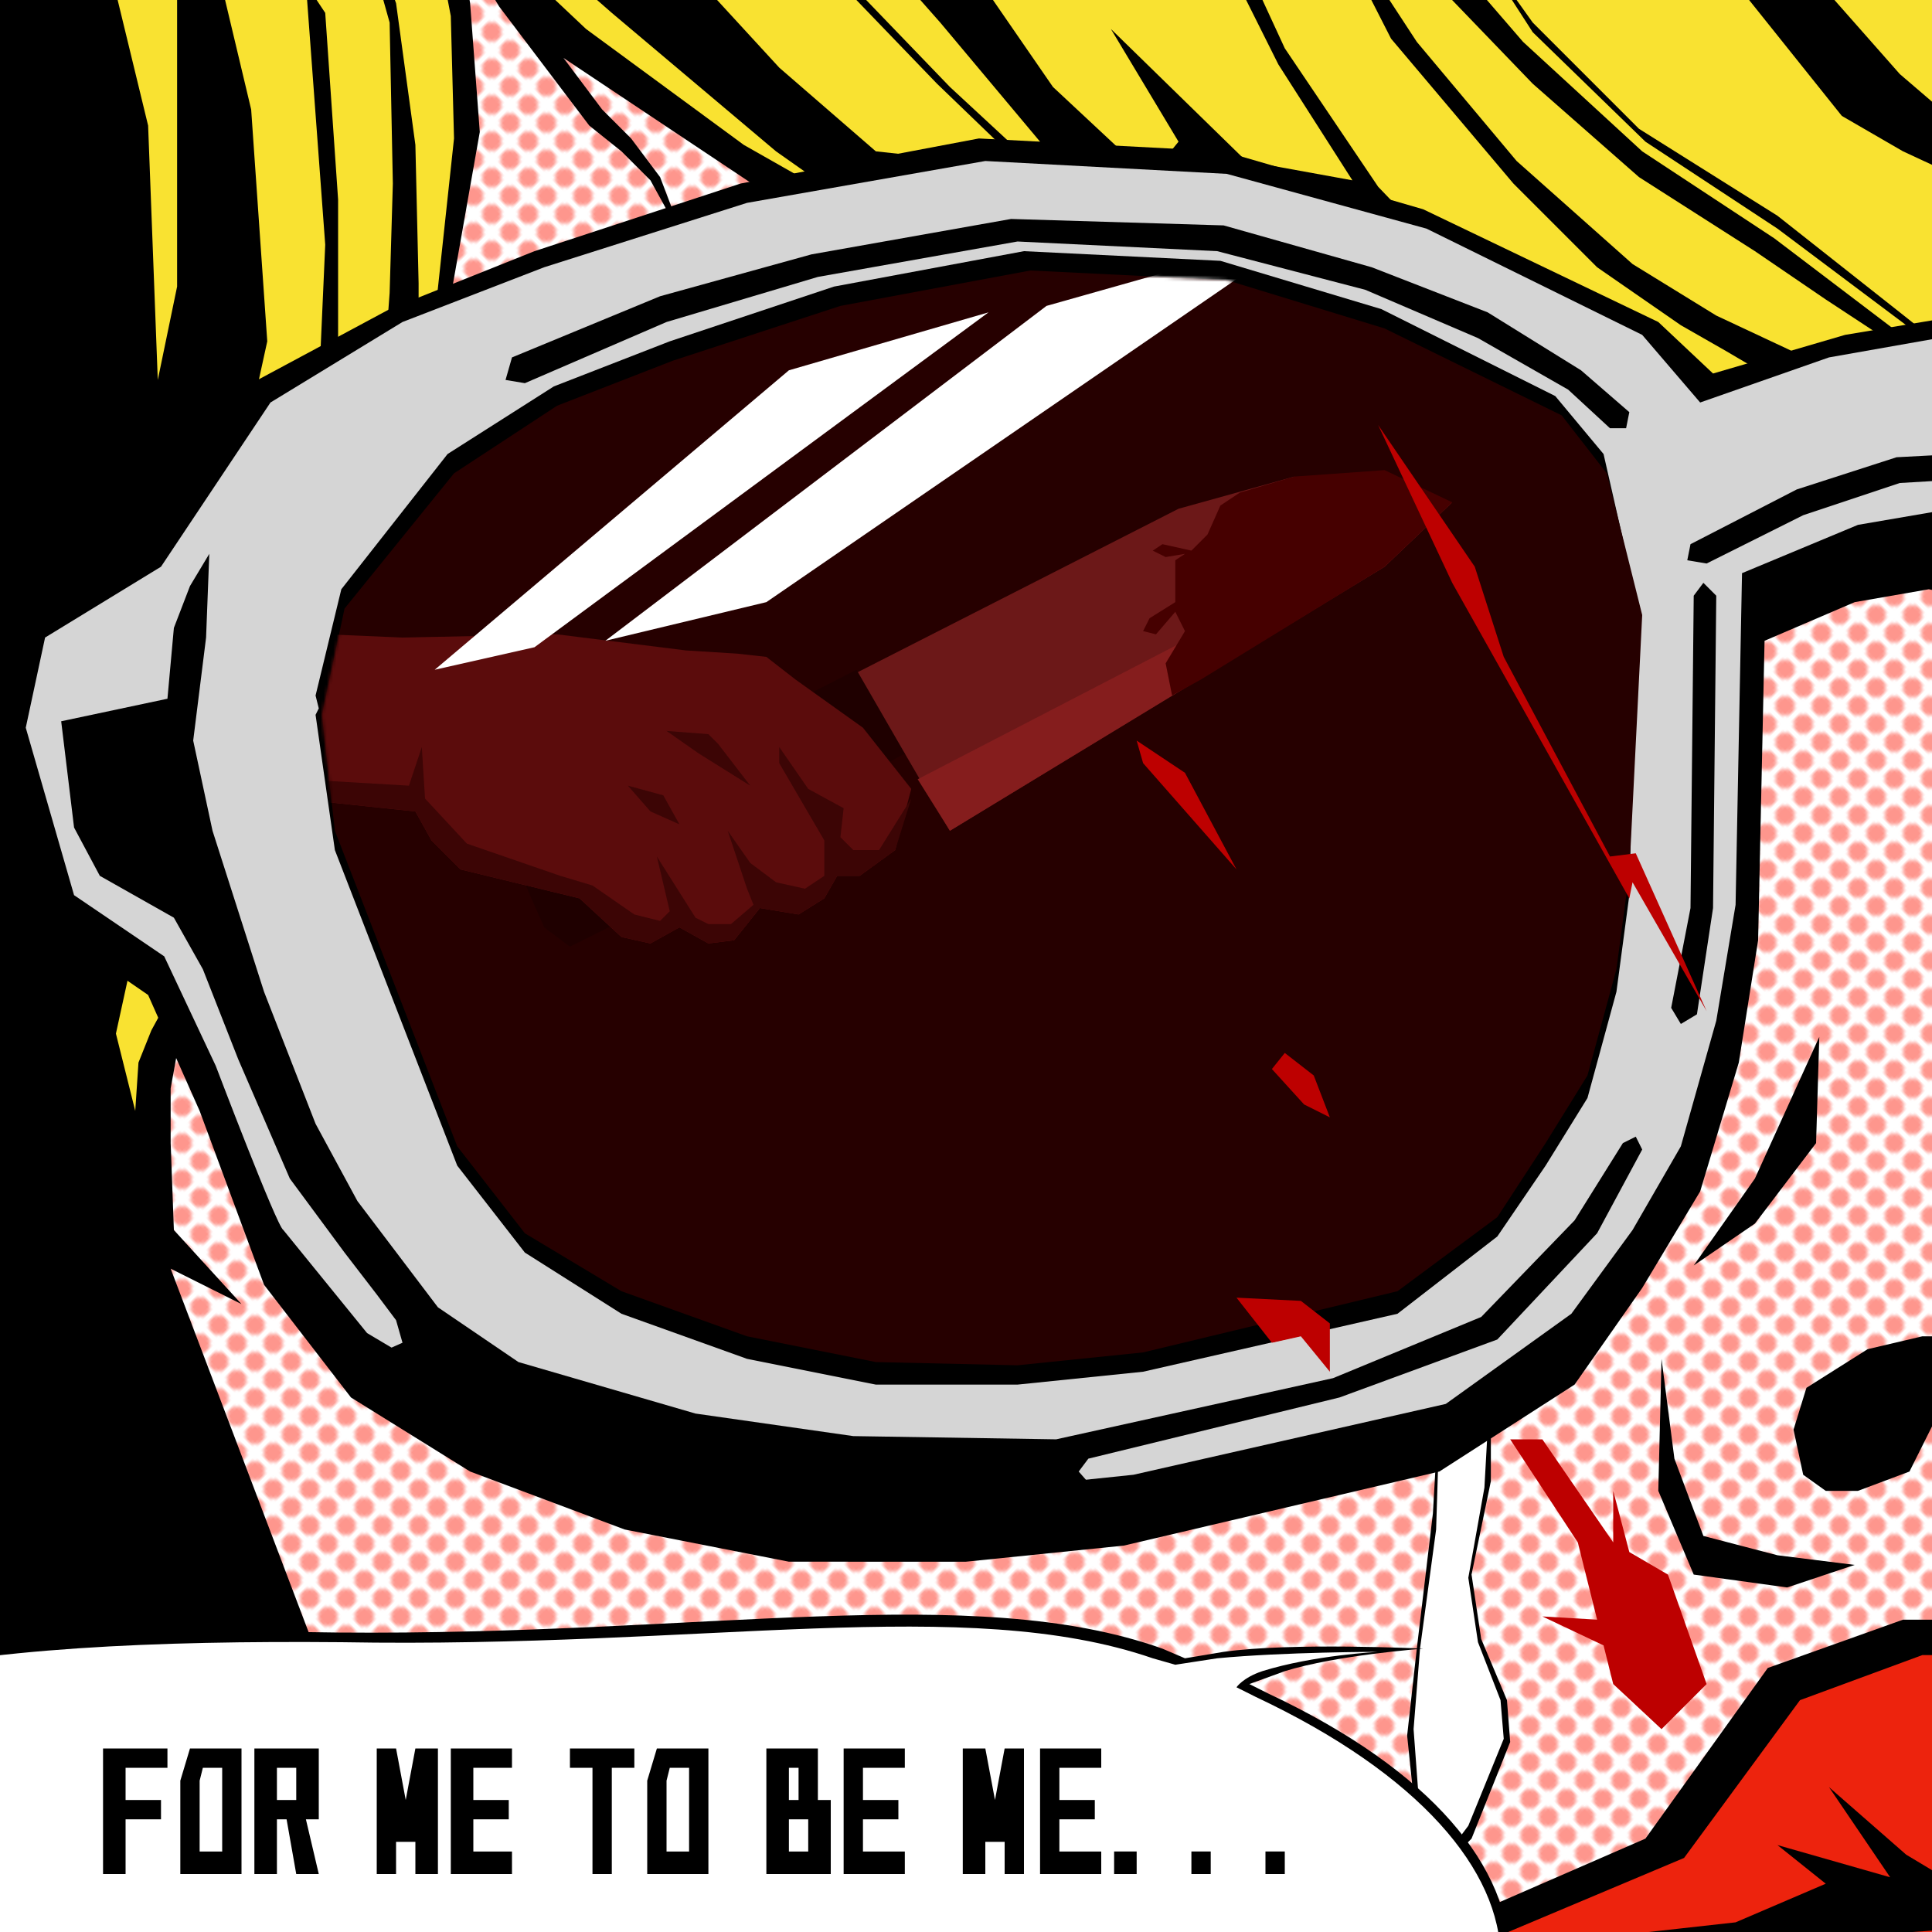
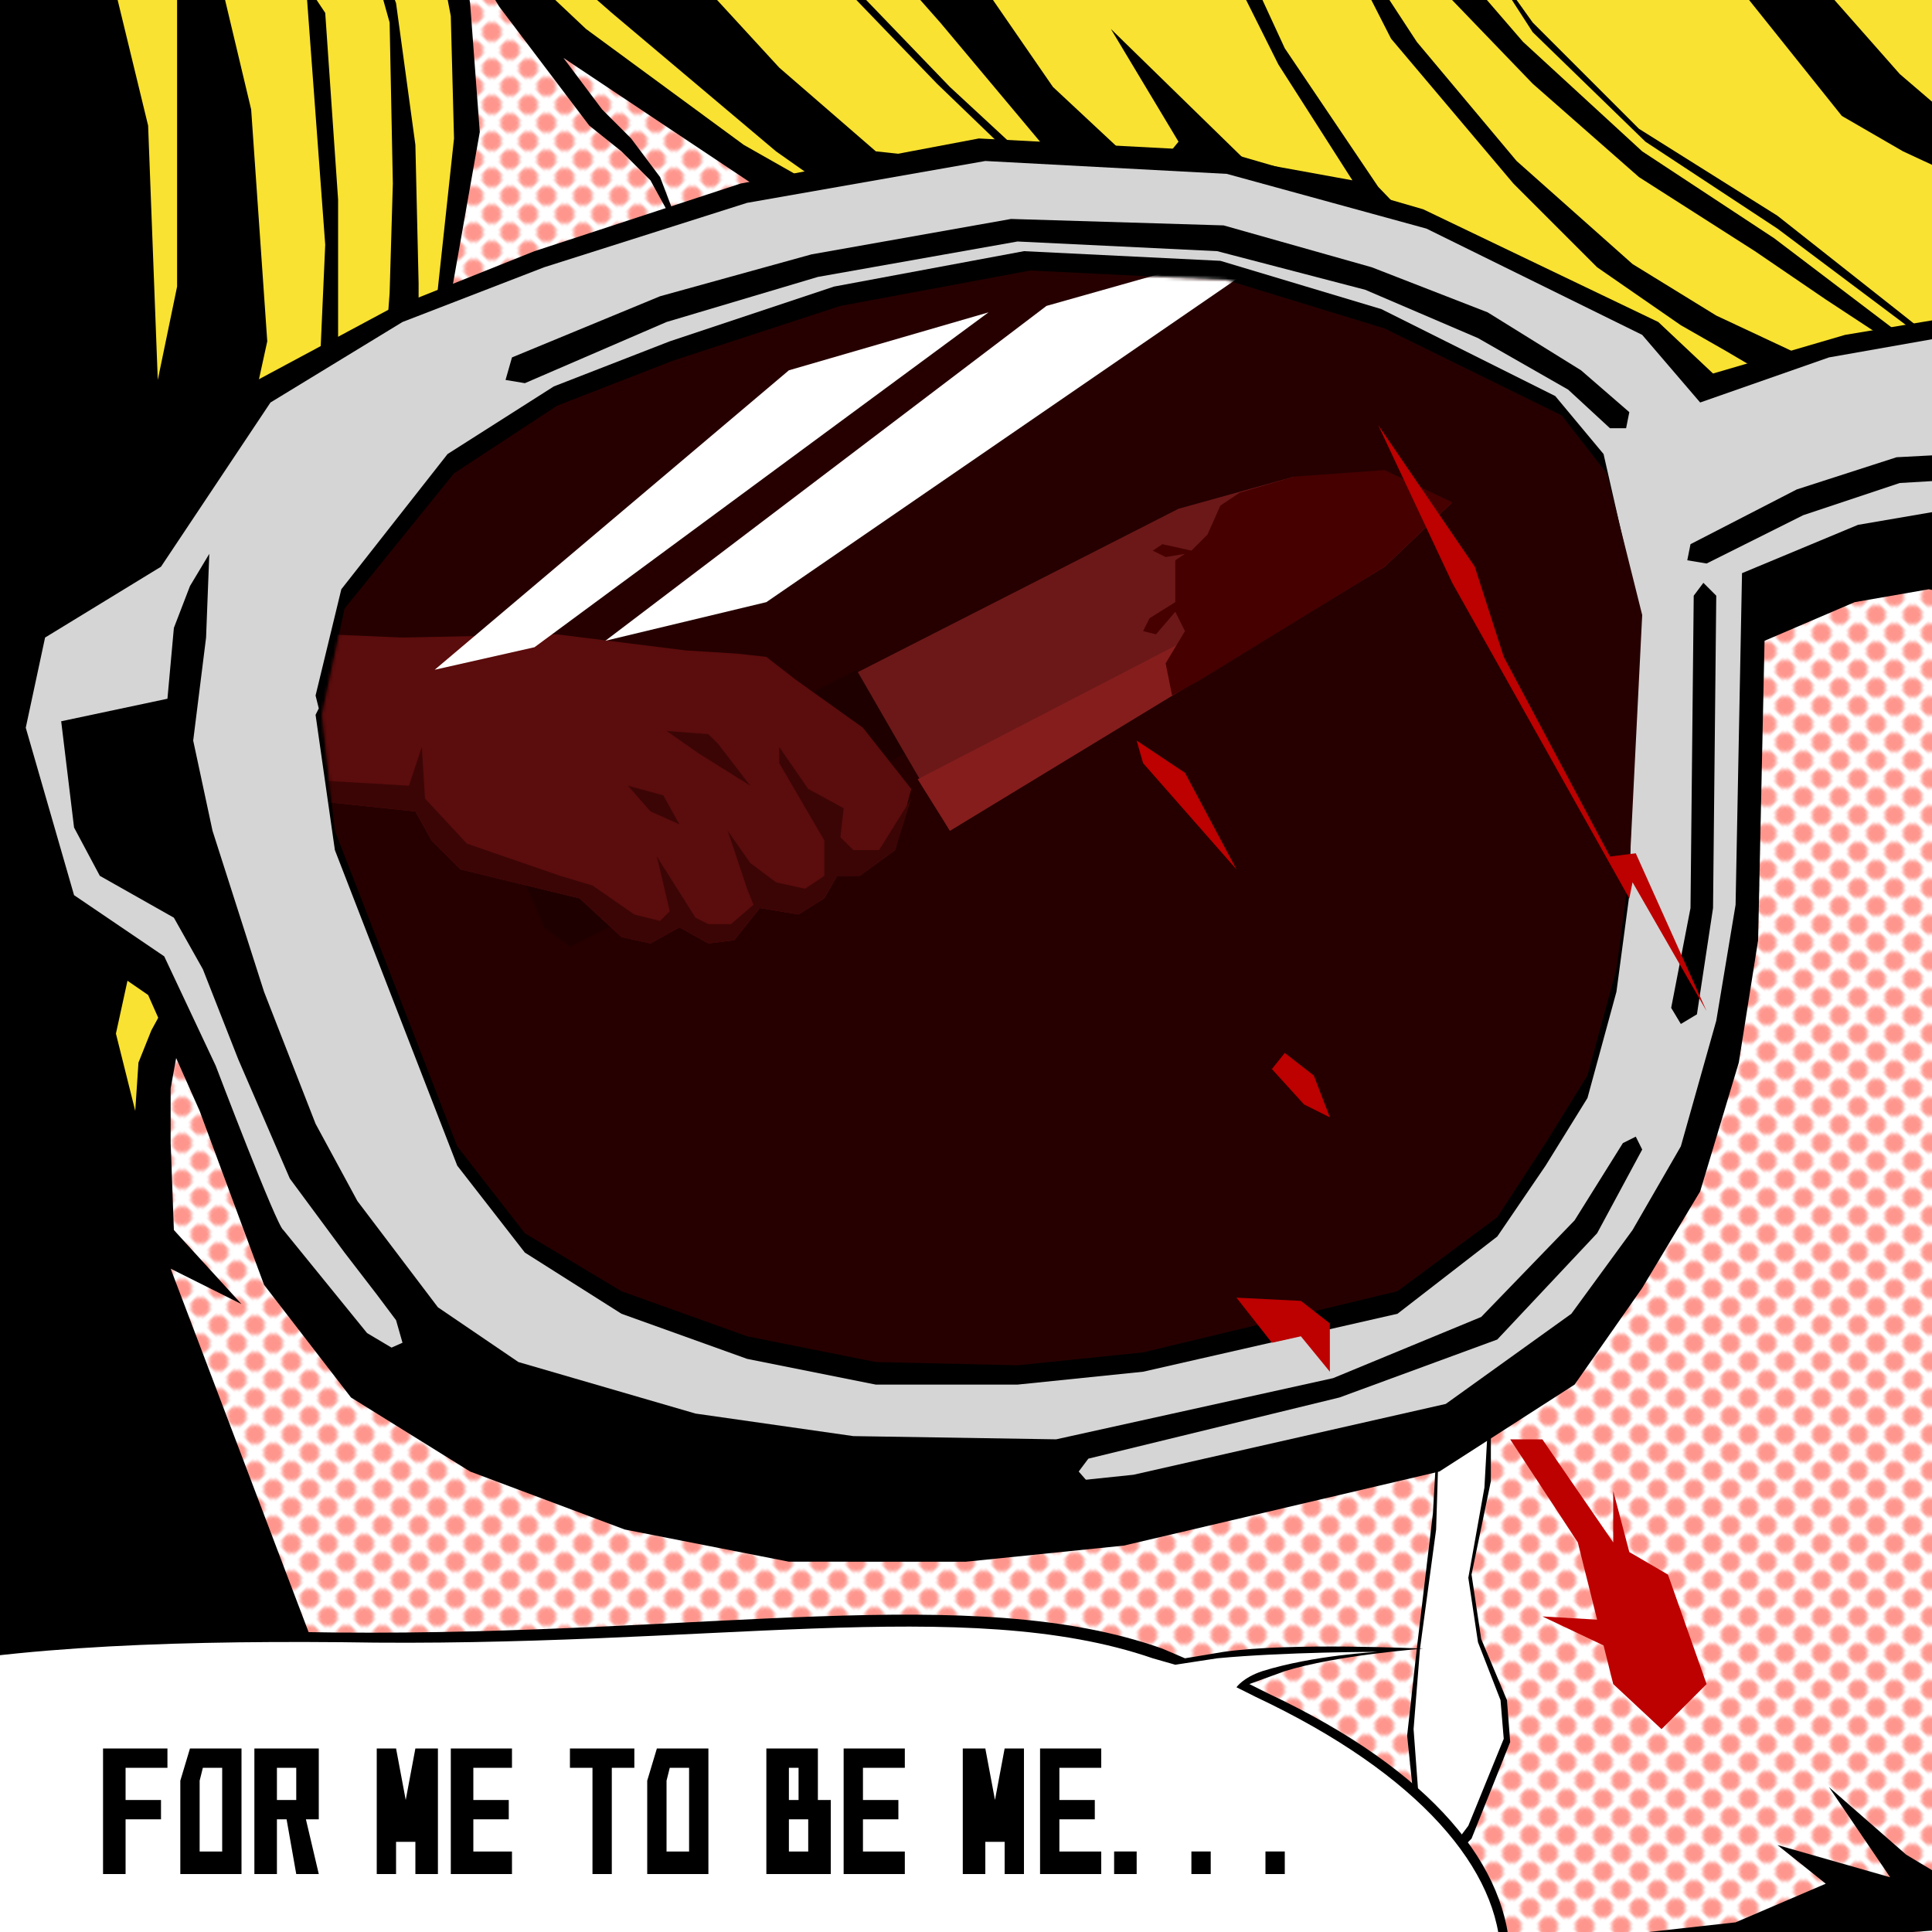
<svg xmlns="http://www.w3.org/2000/svg" width="600" height="600">
  <path fill="#F9E231" fill-rule="evenodd" d="M0 600h600V0H0Z" />
  <path fill="#fff" fill-rule="evenodd" d="M44 600h556l6-475-73-22 13 9-3 17-291-68-73-47-13-18h-25l4 45-7 49-63 144-26 93-5 273Z" />
  <defs>
    <pattern id="pattern1" x="0" y="0" width="8" height="8" patternUnits="userSpaceOnUse" patternTransform="rotate(45)">
      <circle cx="3" cy="3" r="3" fill="#FE968D" />
    </pattern>
  </defs>
  <path fill="url(#pattern1)" fill-rule="evenodd" d="M44 600h556l6-475-73-22 13 9-3 17-291-68-73-47-13-18h-25l4 45-7 49-63 144-26 93-5 273Z" />
  <g>
    <animateTransform attributeName="transform" type="translate" from="0,0" to="0,-50" dur="2.0s" begin="tear2.end;0s;" fill="freeze" id="tear" />
    <animateTransform attributeName="transform" type="translate" from="0,-50" to="0,0" dur="2.0s" begin="tear.end;" fill="freeze" id="tear2" />
    <path class="base" d="m447 435-2 35-5 42-3 27 3 29 13 7 4-4 12-30-1-13-8-19-3-20 6-29v-81l-15 6-1 50Z" />
    <path fill="#fff" fill-rule="evenodd" d="m447 443-1 32-5 37-2 25 2 27 12 7 3-4 11-27-1-12-7-18-3-20 5-28 1-18v-52l-14 5-1 46Z" />
  </g>
  <g id="lip">
-     <path class="base" d="m449 598 62-27 38-53 42-15h34l32-17 42-4 20 15 3 17 10 5 20 26-3 31-31 32-52 14-73 7-76 1-35-7-33-25Z" />
-     <path fill="#ED230D" fill-rule="evenodd" d="m466 601 57-24 36-49 38-14h31l29-16 39-4 19 14 2 16 10 5 18 23-3 29-29 29-48 13-66 7-70 1-32-7-31-23Z" />
    <path class="base" d="m568 555 24 21 10 6 26 5 22-11 16-32 2 30 24-2 9-15 4 13 11-15-11 33-17 2-20 2 16 10 4 18-10-11-19-16-17 12-14 2-20-8-14 1-50 6-59-3 54-6 28-12-15-12 35 10-19-28Z" />
  </g>
  <path id="newkage" class="base" d="M313 773-81 664l53-764 41 3L46 39l3 79 6-29V-4l13-4 10 42 5 72-47 215 6 24 1-15 4-10 6-11 46-188 2-45-6-81 6 9 4 58v49l14 7 2-27 1-34-1-50-14-50 16 44 6 44 1 43v18L57 316l-4 22v17l1 27 21 23-22-11 52 137ZM134 108l7-65-1-38-4-21 11-8 35 33 49 36 37 21-27-19-51-43-32-28 50 8 34 37 30 26 46 5-27-26-26-27 4 1 26 27 27 25 1-8-31-37-38-43 53 34 20 29 30 28 9-11-21-35 42 41 33 6-23-36-20-40 4-4 18 39 29 43 24 25 87 38v5L256 72l-81-54 12 16 9 9 9 12 8 21-11-20-9-9-10-8-28-37-9-15-3-3 3 17 3 40-12 68Zm419 11Zm0 0-17-10-14-8-26-18-26-26-38-45-26-51 34 52 31 37 36 32 26 16 32 15-10 2Zm49-3-35-23-22-15-36-23-33-29-26-27 4-8 19 22 37 34 41 27 54 41Zm22 8-32-23-40-30-41-27-35-34-20-31 20 28 33 33 43 27 38 30Zm51-38-84-39-19-11-32-40 20-7 30 34 42 36Z" />
  <path class="base" d="m245 485-51-10-48-18-37-23-27-35-20-54-16-36-29-20-14-63 6-31 36-23 35-54 41-22 45-18 64-21 74-14 76 4 62 18 73 35 17 16 41-12 30-5 29 2-3 88-30-6-23 4-28 12-2 93-6 38-12 40-18 30-21 30-42 27-98 23-49 5Z" />
  <path id="grass" fill="#D5D5D5" fill-rule="evenodd" stroke="none" d="m249 462-50-9-48-17-37-22-26-32c-2-1-21-51-21-51l-16-34-28-19-15-52 6-28 36-22 34-51 41-25 44-17 63-20 74-13 75 4 62 17 67 33 18 21 40-14 34-6 10 52-35 6-36 15-2 103-6 36-11 39-15 26-19 26-39 28-97 22-48 5Z" />
  <path class="base" d="M316 430h-44l-40-8-39-14-30-19-21-27-38-98-6-42 1-2-1-4 8-33 33-42 33-21 36-14 51-17 59-11 61 3 50 15 54 27 15 18 10 44v6l-2 87-4 30-9 33-13 21-15 22-31 24-79 18-39 4Z" />
  <path fill="#260000" fill-rule="evenodd" d="m272 423-40-8-39-14-30-18-21-27-38-98-4-36 7-33 34-42 32-21 36-14 52-17 59-11 61 3 49 15 55 27 14 18 11 44-4 80-4 30-9 33-13 21-15 23-31 23-79 19-39 4Z" />
  <mask id="mask1" maskUnits="userSpaceOnUse" maskContentUnits="userSpaceOnUse" mask-type="alpha">
    <path class="base" d="m272 423-40-8-39-14-30-18-21-27-38-98-4-36 7-33 34-42 32-21 36-14 52-17 59-11 61 3 49 15 55 27 14 18 11 44-4 80-4 30-9 33-13 21-15 23-31 23-79 19-39 4Z" />
  </mask>
  <g mask="url(#mask1)">
    <g id="johngroup">
      <g id="forme">
        <animateTransform attributeName="transform" type="translate" from="-3,0" to="3,0" dur="0.05s" begin="hand2.end;0s;" fill="freeze" id="hand" />
        <animateTransform attributeName="transform" type="translate" from="3,0" to="-3,0" dur="0.05s" begin="hand.end;" fill="freeze" id="hand2" />
        <g>
          <animateTransform attributeName="transform" type="translate" from="0,20" to="0,70" dur="3s" begin="handnifem2.end;0s;" fill="freeze" id="handnifem" />
          <animateTransform attributeName="transform" type="translate" from="0,70" to="0,20" dur="3s" begin="handnifem.end;" fill="freeze" id="handnifem2" />
          <g id="g32">
            <path id="path147" fill="#6c1818" fill-rule="evenodd" stroke="none" d="m260 212 106-54 36-10-20 57-87 53-14-24Z" />
            <path id="path148" fill="#851d1d" fill-rule="evenodd" stroke="none" d="m451 156-21 20-135 82-10-16Z" />
            <path id="path149" fill="#1f0000" fill-rule="evenodd" stroke="none" d="m199 279-6 7-16 8-8-6-11-25 108-55 15 26Z" />
            <path id="path150" fill="#460000" fill-rule="evenodd" stroke="none" d="m379 157 6-4 17-5 28-2 21 10-21 20-57 35-9 5-2-10 6-10-3-6-6 7-4-1 2-4 8-5v-13l3-2-6 1-4-2 3-2 9 2 5-5Z" />
          </g>
          <path id="path151" fill="#5b0c0c" fill-rule="evenodd" stroke="none" d="M260 272h7l11-8 5-19-15-19-21-15-9-7-9-1-16-1-40-5-48 1-47-2-6 50 57 6 5 9 9 9 37 9 13 12 9 2 9-5 9 5 8-1 8-10 12 2 8-5 4-7Z" />
          <path id="path152" fill="#3c0505" fill-rule="evenodd" stroke="none" d="m202 293 9-5 9 5 8-1 8-10 12 2 8-5 4-7h7l11-8 5-16-10 16h-8l-4-4 1-9-11-6-9-13v5l14 24v11l-6 4-9-2-8-6-7-10 6 18 2 5-7 6h-7l-4-2-12-19 4 17-3 3-8-2-13-9-10-3-29-10-13-14-1-16-4 12-34-2-19-13-2 17 57 6 5 9 9 9 37 9 13 12 9 2Zm9-37-5-9-11-3 7 8 9 4Zm22-12-10-13-3-3-13-1 10 7 16 10Z" />
        </g>
      </g>
    </g>
    <g id="flash">
      <animateTransform attributeName="transform" type="translate" from="0,0" to="0,0" dur="0.1s" begin="first2.end;0s;" fill="freeze" id="movestart" />
      <animateTransform attributeName="transform" type="translate" from="0,0" to="-1800,0" dur="0.5s" begin="movestart.end;" fill="freeze" id="first" />
      <animateTransform attributeName="transform" type="translate" from="-1800,0" to="-1800,0" dur="3.0s" begin="first.end" fill="freeze" id="first2" />
      <path fill="#fff" fill-rule="evenodd" d="M545 600h610L1426 0H816Z" />
    </g>
    <path fill="#fff" fill-rule="evenodd" d="m135 208 110-93 62-18-141 104-31 7Zm53-9L325 95l46-13 14 4-147 101Z" />
  </g>
  <path class="base" d="m258 476-43-9-59-21-40-25 9-4-2-7-6-8-10-13-17-23-16-37-11-28-9-16-23-13-8-15-4-33 33-7 2-22 5-13 6-10-1 26-4 32 6 28 16 50 16 41 13 24 25 33 25 17 55 16 49 7 63 1 86-19 46-19 29-30 15-24 4-2 2 4-14 26-31 33-49 18-78 19-3 4 7 8Z" />
  <path id="path61" fill="#000" fill-rule="evenodd" stroke="none" d="m525 169 33-17 31-10 19-1-1 8-17 1-30 10-30 15-6-1 1-5Z" />
  <path id="path62" fill="#000" fill-rule="evenodd" stroke="none" d="m519 313 6-31 1-97 3-4 4 4-1 97-5 33-5 3-3-5Z" />
  <path id="path63" fill="#000" fill-rule="evenodd" stroke="none" d="m159 111 46-19 47-13 62-11 66 2 46 13 36 14 29 18 15 13-1 5h-5l-13-12-28-16-35-15-46-12-62-3-62 11-47 14-44 19-6-1 2-7Z" />
-   <path class="base" d="m526 393 19-13 19-25 1-33-20 44-19 27Zm67 64-16 6h-10l-7-5-3-14 4-13 19-12 17-4h16l7 18-11 3-9 7-7 14Zm-77-35-1 41 11 26 29 4 21-7-24-3-23-6-9-24-4-31Z" />
  <path id="blood" fill="#bd0000" fill-rule="evenodd" stroke="none" d="m413 347-8-4-10-11 4-5 9 7 5 13Zm-29-77-29-33-2-7 15 10 16 30Zm146 44-23-40-1 5-55-98-23-49 30 44 9 28 33 62 8-1 22 49ZM413 426l-9-11-9 2-11-14 20 1 9 7v15Zm103 111-15-14-3-12-19-9 17 1-6-24-21-32h10l22 32v-16l5 19 12 7 12 34-14 14Z" />
  <path class="base" d="M469 609c0-29-24-59-75-83l-6-3 11-4c16-5 43-7 43-7s-41-2-62 1l-12 2-7-3c-59-21-142-4-256-5-115-2-212 9-212 70S56 697 172 697c117 0 297-27 297-88Z" />
  <path fill="#fff" fill-rule="evenodd" d="M466 608c0-27-25-57-76-81l-6-3s2-3 8-5c16-5 36-6 36-6s-29 0-50 2l-13 2-7-2c-58-20-139-3-252-5-115-1-213 9-213 68S55 694 171 694s295-27 295-86Z" />
  <g id="titleText">
    <animateTransform attributeName="transform" type="translate" from="0,0" to="0,-5" dur="0.1s" begin="title2.end;0s;" fill="freeze" id="title" />
    <animateTransform attributeName="transform" type="translate" from="0,-5" to="0,0" dur="0.1s" begin="title.end;" fill="freeze" id="title2" />
    <path id="FOR-ME-TO-BE-ME" fill="#000" fill-rule="evenodd" stroke="none" d="M393 575h6v7h-6Zm-23 0h6v7h-6Zm-24 0h7v7h-7Zm-23-32h19v6h-13v10h11v6h-11v10h13v7h-19Zm-24 0h7l3 16 3-16h6v39h-6v-13 3h-6v-3 13h-7Zm-37 0h19v6h-13v10h11v6h-11v10h13v7h-19Zm-24 0h16v16h4v23h-20Zm7 6v10h3v-10Zm0 16v10h6v-10Zm-41-22h16v39h-19v-29Zm4 6-1 4v22h7v-26Zm-31-6h20v6h-7v33h-6v-33h-7Zm-37 0h19v6h-12v10h11v6h-11v10h12v7h-19Zm-23 0h6l3 16 3-16h7v39h-7v-13 3h-6v-3 13h-6Zm-38 0h20v22h-4l4 17h-7l-3-17h-3v17h-7Zm7 6v10h6v-10Zm-27-6h16v39H56v-29Zm4 6-1 4v22h7v-26Zm-31-6h20v6H39v10h11v6H39v17h-7Z" />
  </g>
</svg>